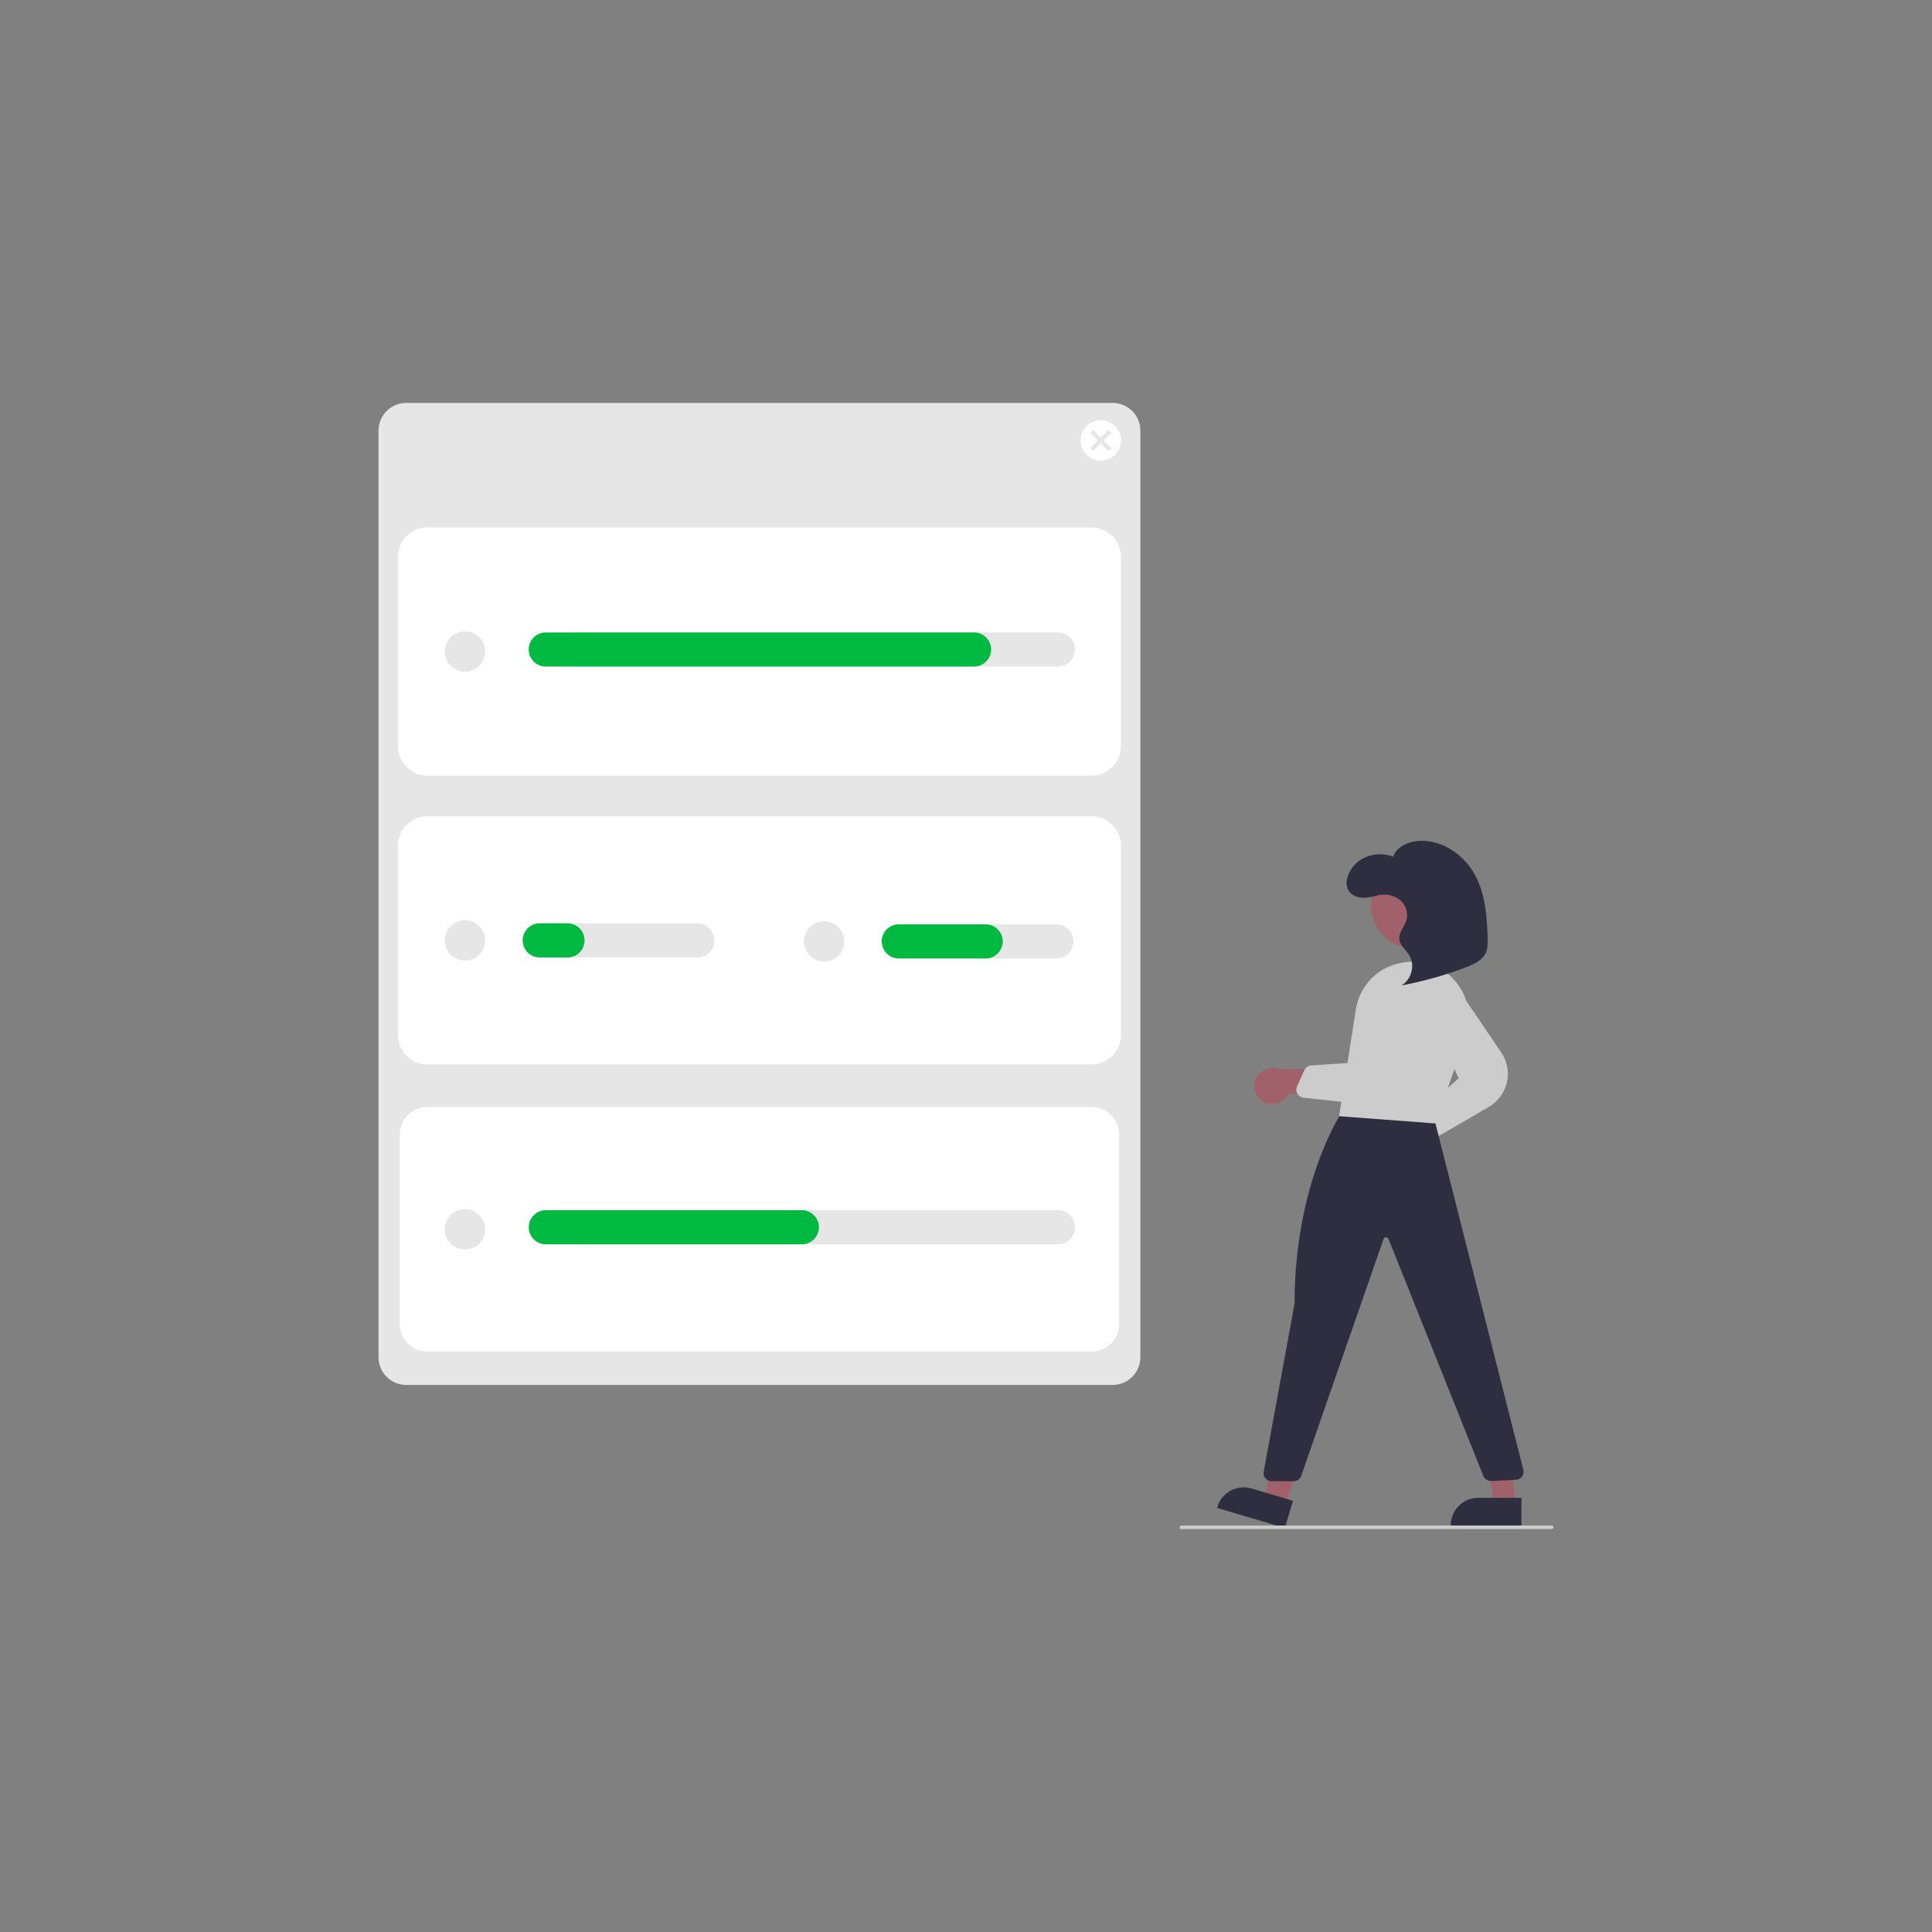
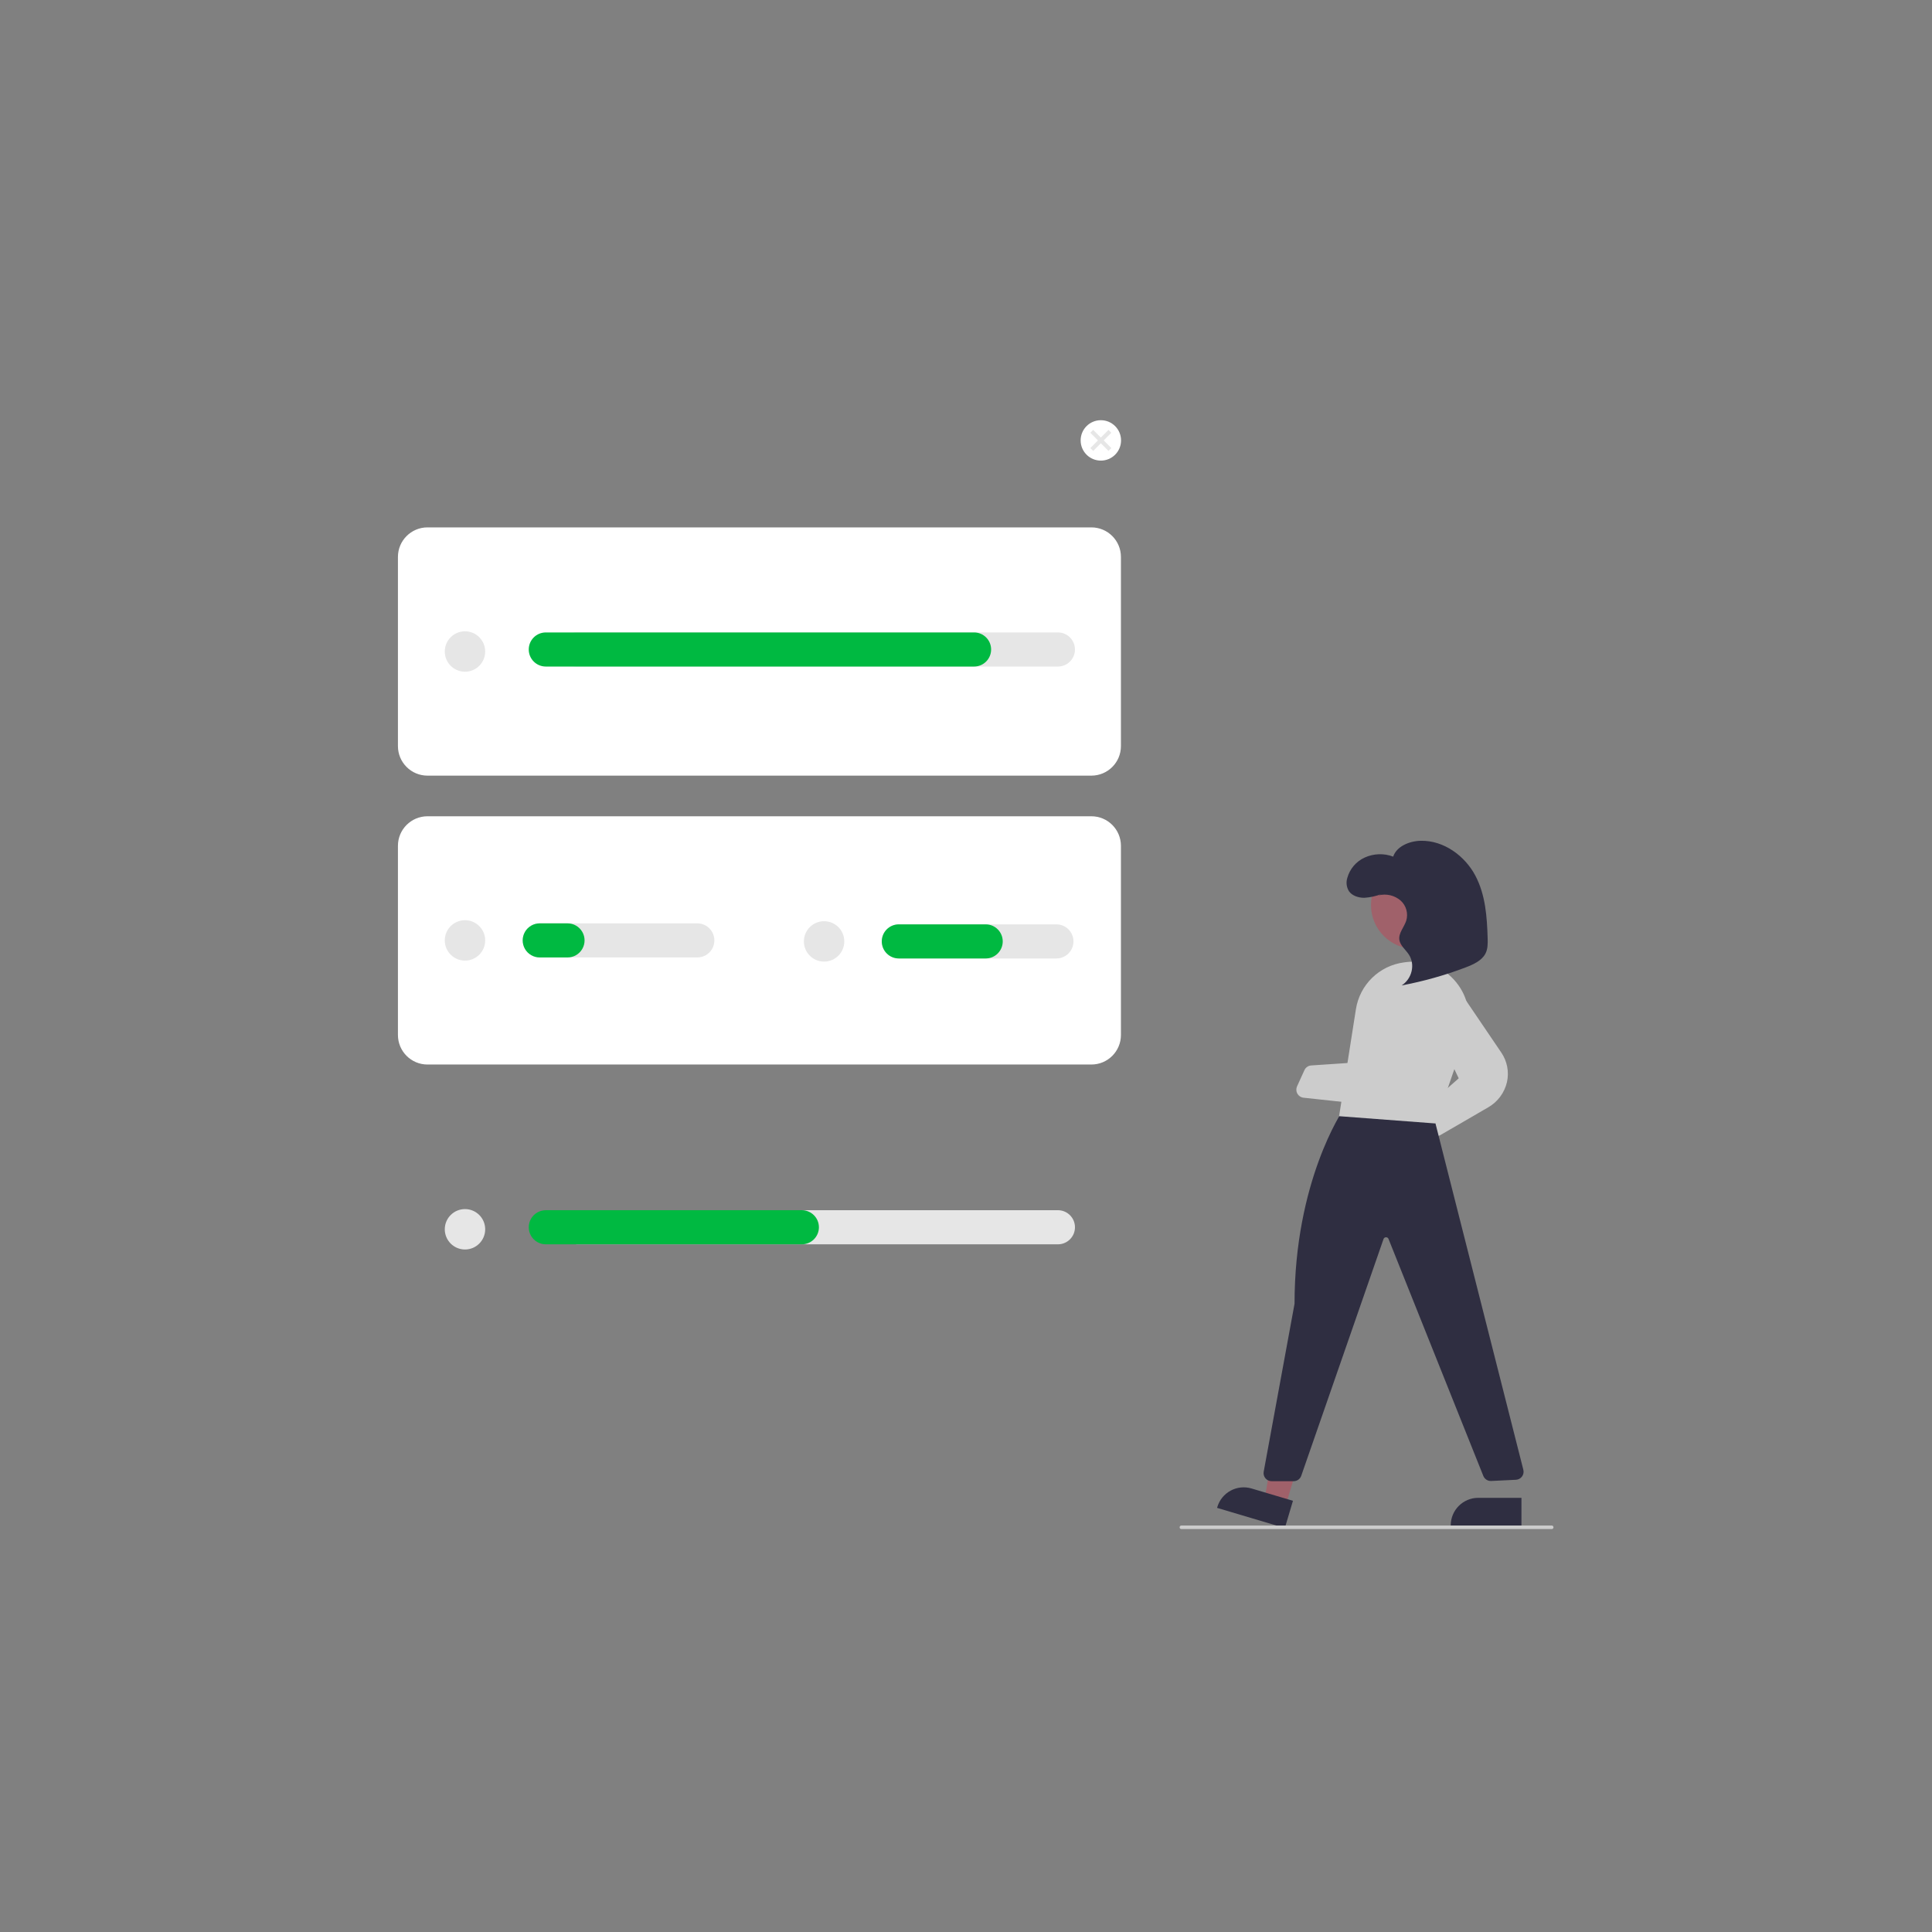
<svg xmlns="http://www.w3.org/2000/svg" version="1.1" width="1080" height="1080" viewBox="0 0 1080 1080" xml:space="preserve">
  <rect x="0" y="0" width="1080" height="1080" fill="#808080" stroke="none" />
  <desc>Created with Fabric.js 5.2.4</desc>
  <defs>
</defs>
  <g transform="matrix(1 0 0 1 540 540)" id="59940900-2387-4f29-b3c7-7a7f07489b80">
    <rect style="stroke: none; stroke-width: 1; stroke-dasharray: none; stroke-linecap: butt; stroke-dashoffset: 0; stroke-linejoin: miter; stroke-miterlimit: 4; fill: rgb(255,255,255); fill-rule: nonzero; opacity: 1; visibility: hidden;" vector-effect="non-scaling-stroke" x="-540" y="-540" rx="0" ry="0" width="1080" height="1080" />
  </g>
  <g transform="matrix(1 0 0 1 540 540)" id="e03cfb90-8727-4861-8db7-5922db4eb7ba">
</g>
  <g transform="matrix(1 0 0 1 424.53 499.71)">
-     <path style="stroke: none; stroke-width: 1; stroke-dasharray: none; stroke-linecap: butt; stroke-dashoffset: 0; stroke-linejoin: miter; stroke-miterlimit: 4; fill: rgb(230,230,230); fill-rule: nonzero; opacity: 1;" vector-effect="non-scaling-stroke" transform=" translate(-484.53, -409.71)" d="M 287.092 135.231 C 278.536 135.241 271.602 142.175 271.592 150.731 L 271.592 668.698 C 271.602 677.255 278.536 684.189 287.092 684.198 L 681.965 684.198 C 690.522 684.189 697.456 677.255 697.465 668.698 L 697.465 150.731 C 697.456 142.175 690.522 135.241 681.965 135.231 Z" stroke-linecap="round" />
-   </g>
+     </g>
  <g transform="matrix(1 0 0 1 424.53 364.2)">
    <path style="stroke: none; stroke-width: 1; stroke-dasharray: none; stroke-linecap: butt; stroke-dashoffset: 0; stroke-linejoin: miter; stroke-miterlimit: 4; fill: rgb(255,255,255); fill-rule: nonzero; opacity: 1;" vector-effect="non-scaling-stroke" transform=" translate(-484.53, -274.2)" d="M 670.108 343.586 L 298.95 343.586 C 289.841 343.576 282.46 336.195 282.45 327.086 L 282.45 221.313 C 282.46 212.204 289.841 204.823 298.95 204.813 L 670.108 204.813 C 679.217 204.823 686.598 212.204 686.608 221.313 L 686.608 327.086 C 686.598 336.195 679.217 343.576 670.108 343.586 Z" stroke-linecap="round" />
  </g>
  <g transform="matrix(1 0 0 1 424.53 525.69)">
    <path style="stroke: none; stroke-width: 1; stroke-dasharray: none; stroke-linecap: butt; stroke-dashoffset: 0; stroke-linejoin: miter; stroke-miterlimit: 4; fill: rgb(255,255,255); fill-rule: nonzero; opacity: 1;" vector-effect="non-scaling-stroke" transform=" translate(-484.53, -435.69)" d="M 670.108 505.076 L 298.95 505.076 C 289.841 505.065 282.46 497.684 282.45 488.576 L 282.45 382.801 C 282.46 373.693 289.841 366.312 298.95 366.301 L 670.108 366.301 C 679.217 366.311 686.598 373.693 686.608 382.801 L 686.608 488.576 C 686.598 497.684 679.217 505.066 670.108 505.076 Z" stroke-linecap="round" />
  </g>
  <g transform="matrix(1 0 0 1 424.53 687.18)">
-     <path style="stroke: none; stroke-width: 1; stroke-dasharray: none; stroke-linecap: butt; stroke-dashoffset: 0; stroke-linejoin: miter; stroke-miterlimit: 4; fill: rgb(255,255,255); fill-rule: nonzero; opacity: 1;" vector-effect="non-scaling-stroke" transform=" translate(-484.53, -597.18)" d="M 298.95 528.791 C 290.393 528.801 283.459 535.735 283.45 544.291 L 283.45 650.064 C 283.459 658.621 290.393 665.555 298.95 665.564 L 670.108 665.564 C 678.665 665.555 685.599 658.621 685.608 650.064 L 685.608 544.291 C 685.599 535.735 678.665 528.801 670.108 528.791 Z" stroke-linecap="round" />
-   </g>
+     </g>
  <g transform="matrix(1 0 0 1 615.38 246.19)">
    <circle style="stroke: none; stroke-width: 1; stroke-dasharray: none; stroke-linecap: butt; stroke-dashoffset: 0; stroke-linejoin: miter; stroke-miterlimit: 4; fill: rgb(255,255,255); fill-rule: nonzero; opacity: 1;" vector-effect="non-scaling-stroke" cx="0" cy="0" r="11.293" />
  </g>
  <g transform="matrix(1 0 0 1 259.93 525.69)">
    <circle style="stroke: none; stroke-width: 1; stroke-dasharray: none; stroke-linecap: butt; stroke-dashoffset: 0; stroke-linejoin: miter; stroke-miterlimit: 4; fill: rgb(230,230,230); fill-rule: nonzero; opacity: 1;" vector-effect="non-scaling-stroke" cx="0" cy="0" r="11.293" />
  </g>
  <g transform="matrix(1 0 0 1 345.76 525.69)">
    <path style="stroke: none; stroke-width: 1; stroke-dasharray: none; stroke-linecap: butt; stroke-dashoffset: 0; stroke-linejoin: miter; stroke-miterlimit: 4; fill: rgb(230,230,230); fill-rule: nonzero; opacity: 1;" vector-effect="non-scaling-stroke" transform=" translate(-405.76, -435.69)" d="M 449.803 445.223 L 361.718 445.223 C 358.312 445.223 355.164 443.405 353.461 440.456 C 351.758 437.506 351.758 433.871 353.461 430.921 C 355.164 427.972 358.312 426.154 361.718 426.154 L 449.803 426.154 C 453.209 426.154 456.357 427.972 458.06 430.921 C 459.763 433.871 459.763 437.506 458.06 440.456 C 456.357 443.405 453.209 445.223 449.803 445.223 Z" stroke-linecap="round" />
  </g>
  <g transform="matrix(1 0 0 1 460.67 526.25)">
    <circle style="stroke: none; stroke-width: 1; stroke-dasharray: none; stroke-linecap: butt; stroke-dashoffset: 0; stroke-linejoin: miter; stroke-miterlimit: 4; fill: rgb(230,230,230); fill-rule: nonzero; opacity: 1;" vector-effect="non-scaling-stroke" cx="0" cy="0" r="11.293" />
  </g>
  <g transform="matrix(1 0 0 1 546.49 526.25)">
    <path style="stroke: none; stroke-width: 1; stroke-dasharray: none; stroke-linecap: butt; stroke-dashoffset: 0; stroke-linejoin: miter; stroke-miterlimit: 4; fill: rgb(230,230,230); fill-rule: nonzero; opacity: 1;" vector-effect="non-scaling-stroke" transform=" translate(-606.49, -436.25)" d="M 650.535 445.788 L 562.45 445.788 C 557.184 445.788 552.916 441.519 552.916 436.253 C 552.916 430.987 557.184 426.719 562.45 426.719 L 650.535 426.719 C 655.801 426.719 660.069 430.987 660.069 436.253 C 660.069 441.519 655.801 445.788 650.535 445.788 Z" stroke-linecap="round" />
  </g>
  <g transform="matrix(1 0 0 1 615.38 246.19)">
    <polygon style="stroke: none; stroke-width: 1; stroke-dasharray: none; stroke-linecap: butt; stroke-dashoffset: 0; stroke-linejoin: miter; stroke-miterlimit: 4; fill: rgb(230,230,230); fill-rule: nonzero; opacity: 1;" vector-effect="non-scaling-stroke" points="5.88,-4.28 4.28,-5.88 0,-1.6 -4.28,-5.88 -5.88,-4.28 -1.6,0 -5.88,4.28 -4.28,5.88 0,1.6 4.28,5.88 5.88,4.28 1.6,0 5.88,-4.28 " />
  </g>
  <g transform="matrix(1 0 0 1 259.93 364.2)">
    <circle style="stroke: none; stroke-width: 1; stroke-dasharray: none; stroke-linecap: butt; stroke-dashoffset: 0; stroke-linejoin: miter; stroke-miterlimit: 4; fill: rgb(230,230,230); fill-rule: nonzero; opacity: 1;" vector-effect="non-scaling-stroke" cx="0" cy="0" r="11.293" />
  </g>
  <g transform="matrix(1 0 0 1 457 363.07)">
    <path style="stroke: none; stroke-width: 1; stroke-dasharray: none; stroke-linecap: butt; stroke-dashoffset: 0; stroke-linejoin: miter; stroke-miterlimit: 4; fill: rgb(230,230,230); fill-rule: nonzero; opacity: 1;" vector-effect="non-scaling-stroke" transform=" translate(-517, -273.07)" d="M 651.382 282.604 L 382.61 282.604 C 377.348 282.599 373.085 278.332 373.085 273.07 C 373.085 267.808 377.348 263.541 382.61 263.536 L 651.382 263.536 C 656.644 263.541 660.907 267.808 660.907 273.07 C 660.907 278.332 656.644 282.599 651.382 282.604 Z" stroke-linecap="round" />
  </g>
  <g transform="matrix(1 0 0 1 424.81 363.07)">
    <path style="stroke: none; stroke-width: 1; stroke-dasharray: none; stroke-linecap: butt; stroke-dashoffset: 0; stroke-linejoin: miter; stroke-miterlimit: 4; fill: rgb(0,185,65); fill-rule: nonzero; opacity: 1;" vector-effect="non-scaling-stroke" transform=" translate(-484.81, -273.07)" d="M 604.516 282.604 L 365.106 282.604 C 359.84 282.604 355.571 278.336 355.571 273.07 C 355.571 267.804 359.84 263.536 365.106 263.536 L 604.516 263.536 C 609.778 263.541 614.041 267.808 614.041 273.07 C 614.041 278.332 609.778 282.599 604.516 282.604 Z" stroke-linecap="round" />
  </g>
  <g transform="matrix(1 0 0 1 259.93 687.18)">
    <circle style="stroke: none; stroke-width: 1; stroke-dasharray: none; stroke-linecap: butt; stroke-dashoffset: 0; stroke-linejoin: miter; stroke-miterlimit: 4; fill: rgb(230,230,230); fill-rule: nonzero; opacity: 1;" vector-effect="non-scaling-stroke" cx="0" cy="0" r="11.293" />
  </g>
  <g transform="matrix(1 0 0 1 457 686.05)">
    <path style="stroke: none; stroke-width: 1; stroke-dasharray: none; stroke-linecap: butt; stroke-dashoffset: 0; stroke-linejoin: miter; stroke-miterlimit: 4; fill: rgb(230,230,230); fill-rule: nonzero; opacity: 1;" vector-effect="non-scaling-stroke" transform=" translate(-517, -596.05)" d="M 651.382 605.583 L 382.61 605.583 C 379.204 605.583 376.056 603.765 374.353 600.815 C 372.65 597.866 372.65 594.231 374.353 591.281 C 376.056 588.331 379.204 586.514 382.61 586.514 L 651.382 586.514 C 656.648 586.514 660.916 590.783 660.916 596.048 C 660.916 601.314 656.648 605.583 651.382 605.583 Z" stroke-linecap="round" />
  </g>
  <g transform="matrix(1 0 0 1 376.67 686.05)">
    <path style="stroke: none; stroke-width: 1; stroke-dasharray: none; stroke-linecap: butt; stroke-dashoffset: 0; stroke-linejoin: miter; stroke-miterlimit: 4; fill: rgb(0,185,65); fill-rule: nonzero; opacity: 1;" vector-effect="non-scaling-stroke" transform=" translate(-436.67, -596.05)" d="M 508.244 605.583 L 365.106 605.583 C 361.7 605.583 358.552 603.765 356.849 600.815 C 355.146 597.866 355.146 594.231 356.849 591.281 C 358.552 588.331 361.7 586.514 365.106 586.514 L 508.244 586.514 C 513.51 586.514 517.778 590.783 517.778 596.048 C 517.778 601.314 513.51 605.583 508.244 605.583 Z" stroke-linecap="round" />
  </g>
  <g transform="matrix(1 0 0 1 309.48 525.69)">
    <path style="stroke: none; stroke-width: 1; stroke-dasharray: none; stroke-linecap: butt; stroke-dashoffset: 0; stroke-linejoin: miter; stroke-miterlimit: 4; fill: rgb(0,185,65); fill-rule: nonzero; opacity: 1;" vector-effect="non-scaling-stroke" transform=" translate(-369.48, -435.69)" d="M 377.246 445.223 L 361.718 445.223 C 358.312 445.223 355.164 443.405 353.461 440.456 C 351.758 437.506 351.758 433.871 353.461 430.921 C 355.164 427.972 358.312 426.154 361.718 426.154 L 377.246 426.154 C 380.652 426.154 383.799 427.972 385.503 430.921 C 387.206 433.871 387.206 437.506 385.503 440.456 C 383.799 443.405 380.652 445.223 377.246 445.223 Z" stroke-linecap="round" />
  </g>
  <g transform="matrix(1 0 0 1 526.73 526.25)">
    <path style="stroke: none; stroke-width: 1; stroke-dasharray: none; stroke-linecap: butt; stroke-dashoffset: 0; stroke-linejoin: miter; stroke-miterlimit: 4; fill: rgb(0,185,65); fill-rule: nonzero; opacity: 1;" vector-effect="non-scaling-stroke" transform=" translate(-586.73, -436.25)" d="M 611.01 445.788 L 562.45 445.788 C 557.184 445.788 552.916 441.519 552.916 436.253 C 552.916 430.987 557.184 426.719 562.45 426.719 L 611.01 426.719 C 616.272 426.724 620.535 430.991 620.535 436.253 C 620.535 441.515 616.272 445.782 611.01 445.788 Z" stroke-linecap="round" />
  </g>
  <g transform="matrix(1 0 0 1 802.75 630.04)">
-     <path style="stroke: none; stroke-width: 1; stroke-dasharray: none; stroke-linecap: butt; stroke-dashoffset: 0; stroke-linejoin: miter; stroke-miterlimit: 4; fill: rgb(160,97,106); fill-rule: nonzero; opacity: 1;" vector-effect="non-scaling-stroke" transform=" translate(-862.75, -540.04)" d="M 849.371 560.048 C 852.332 559.75 855.009 558.156 856.681 555.695 C 858.354 553.234 858.851 550.158 858.037 547.295 L 887.312 526.801 L 870.046 519.964 L 844.894 540.474 C 840.069 542.197 837.296 547.256 838.438 552.25 C 839.58 557.243 844.277 560.594 849.371 560.048 Z" stroke-linecap="round" />
+     <path style="stroke: none; stroke-width: 1; stroke-dasharray: none; stroke-linecap: butt; stroke-dashoffset: 0; stroke-linejoin: miter; stroke-miterlimit: 4; fill: rgb(160,97,106); fill-rule: nonzero; opacity: 1;" vector-effect="non-scaling-stroke" transform=" translate(-862.75, -540.04)" d="M 849.371 560.048 C 852.332 559.75 855.009 558.156 856.681 555.695 C 858.354 553.234 858.851 550.158 858.037 547.295 L 887.312 526.801 L 870.046 519.964 L 844.894 540.474 C 840.069 542.197 837.296 547.256 838.438 552.25 C 839.58 557.243 844.277 560.594 849.371 560.048 " stroke-linecap="round" />
  </g>
  <g transform="matrix(1 0 0 1 819.73 593.13)">
    <path style="stroke: none; stroke-width: 1; stroke-dasharray: none; stroke-linecap: butt; stroke-dashoffset: 0; stroke-linejoin: miter; stroke-miterlimit: 4; fill: rgb(204,204,204); fill-rule: nonzero; opacity: 1;" vector-effect="non-scaling-stroke" transform=" translate(-879.73, -503.13)" d="M 863.016 545.082 C 862.387 545.081 861.764 544.948 861.189 544.692 C 859.868 544.115 858.907 542.935 858.611 541.524 L 856.646 532.397 C 856.304 530.803 856.849 529.149 858.071 528.071 L 875.432 512.785 L 858.295 476.88 C 855.822 471.701 857.759 465.492 862.738 462.638 C 867.716 459.783 874.054 461.249 877.274 465.999 L 899.22 498.37 C 902.516 503.189 903.673 509.156 902.416 514.857 C 901.024 520.884 897.164 526.05 891.779 529.094 L 865.268 544.47 C 864.585 544.87 863.808 545.081 863.016 545.082 Z" stroke-linecap="round" />
  </g>
  <g transform="matrix(1 0 0 1 728.69 607.14)">
-     <path style="stroke: none; stroke-width: 1; stroke-dasharray: none; stroke-linecap: butt; stroke-dashoffset: 0; stroke-linejoin: miter; stroke-miterlimit: 4; fill: rgb(160,97,106); fill-rule: nonzero; opacity: 1;" vector-effect="non-scaling-stroke" transform=" translate(-788.69, -517.14)" d="M 765.752 525.567 C 768.227 527.22 771.306 527.691 774.162 526.854 C 777.018 526.018 779.357 523.959 780.549 521.232 L 816.175 524.022 L 807.193 507.769 L 774.739 507.611 C 769.92 505.874 764.563 508.016 762.27 512.597 C 759.977 517.178 761.473 522.75 765.752 525.567 Z" stroke-linecap="round" />
-   </g>
+     </g>
  <g transform="matrix(1 0 0 1 790.95 505.9)">
    <circle style="stroke: none; stroke-width: 1; stroke-dasharray: none; stroke-linecap: butt; stroke-dashoffset: 0; stroke-linejoin: miter; stroke-miterlimit: 4; fill: rgb(160,97,106); fill-rule: nonzero; opacity: 1;" vector-effect="non-scaling-stroke" cx="0" cy="0" r="24.561" />
  </g>
  <g transform="matrix(1 0 0 1 719.5 816.66)">
    <polygon style="stroke: none; stroke-width: 1; stroke-dasharray: none; stroke-linecap: butt; stroke-dashoffset: 0; stroke-linejoin: miter; stroke-miterlimit: 4; fill: rgb(160,97,106); fill-rule: nonzero; opacity: 1;" vector-effect="non-scaling-stroke" points="-0.87,25.24 -12.62,21.75 -4.72,-25.24 12.62,-20.08 -0.87,25.24 " />
  </g>
  <g transform="matrix(1 0 0 1 701.56 842.81)">
    <path style="stroke: none; stroke-width: 1; stroke-dasharray: none; stroke-linecap: butt; stroke-dashoffset: 0; stroke-linejoin: miter; stroke-miterlimit: 4; fill: rgb(47,46,65); fill-rule: nonzero; opacity: 1;" vector-effect="non-scaling-stroke" transform=" translate(-761.56, -752.81)" d="M 778.239 764.182 L 740.35 752.909 L 740.493 752.429 C 741.656 748.518 744.326 745.229 747.915 743.286 C 751.503 741.343 755.717 740.906 759.628 742.069 L 759.629 742.07 L 782.77 748.955 Z" stroke-linecap="round" />
  </g>
  <g transform="matrix(1 0 0 1 838.32 817.65)">
-     <polygon style="stroke: none; stroke-width: 1; stroke-dasharray: none; stroke-linecap: butt; stroke-dashoffset: 0; stroke-linejoin: miter; stroke-miterlimit: 4; fill: rgb(160,97,106); fill-rule: nonzero; opacity: 1;" vector-effect="non-scaling-stroke" points="9.05,23.64 -3.21,23.64 -9.05,-23.64 3.05,-23.64 9.05,23.64 " />
-   </g>
+     </g>
  <g transform="matrix(1 0 0 1 830.73 845.24)">
    <path style="stroke: none; stroke-width: 1; stroke-dasharray: none; stroke-linecap: butt; stroke-dashoffset: 0; stroke-linejoin: miter; stroke-miterlimit: 4; fill: rgb(47,46,65); fill-rule: nonzero; opacity: 1;" vector-effect="non-scaling-stroke" transform=" translate(-890.73, -755.24)" d="M 910.496 763.182 L 870.966 763.181 L 870.966 762.681 C 870.966 758.6 872.587 754.686 875.472 751.801 C 878.358 748.915 882.271 747.294 886.352 747.294 L 886.353 747.294 L 910.497 747.295 Z" stroke-linecap="round" />
  </g>
  <g transform="matrix(1 0 0 1 779.02 723.98)">
    <path style="stroke: none; stroke-width: 1; stroke-dasharray: none; stroke-linecap: butt; stroke-dashoffset: 0; stroke-linejoin: miter; stroke-miterlimit: 4; fill: rgb(47,46,65); fill-rule: nonzero; opacity: 1;" vector-effect="non-scaling-stroke" transform=" translate(-839.02, -633.98)" d="M 783.152 737.997 L 770.842 737.997 C 769.506 737.997 768.24 737.404 767.385 736.377 C 766.53 735.351 766.175 733.998 766.416 732.684 L 783.657 638.818 C 783.641 570.431 810.547 530.821 810.819 530.428 L 811.147 529.954 L 861.434 534.058 L 911.557 731.602 C 911.89 732.911 911.617 734.299 910.814 735.385 C 910.011 736.47 908.763 737.138 907.414 737.203 L 893.583 737.874 C 891.664 737.974 889.895 736.838 889.187 735.051 L 836.198 602.583 C 835.982 601.989 835.403 601.606 834.771 601.641 C 834.142 601.647 833.587 602.051 833.389 602.648 L 787.403 734.975 C 786.772 736.784 785.067 737.996 783.152 737.997 Z" stroke-linecap="round" />
  </g>
  <g transform="matrix(1 0 0 1 784.84 582.8)">
    <path style="stroke: none; stroke-width: 1; stroke-dasharray: none; stroke-linecap: butt; stroke-dashoffset: 0; stroke-linejoin: miter; stroke-miterlimit: 4; fill: rgb(204,204,204); fill-rule: nonzero; opacity: 1;" vector-effect="non-scaling-stroke" transform=" translate(-844.84, -492.8)" d="M 862.487 538.025 L 862.103 537.996 L 808.563 533.955 L 817.954 474.226 C 820.07 460.533 830.945 449.865 844.676 448.011 L 844.676 448.011 Q 845.293 447.925 845.918 447.842 C 856.599 446.437 867.242 450.696 874.004 459.082 C 880.928 467.517 882.957 478.949 879.359 489.251 Z" stroke-linecap="round" />
  </g>
  <g transform="matrix(1 0 0 1 754.69 581.58)">
    <path style="stroke: none; stroke-width: 1; stroke-dasharray: none; stroke-linecap: butt; stroke-dashoffset: 0; stroke-linejoin: miter; stroke-miterlimit: 4; fill: rgb(204,204,204); fill-rule: nonzero; opacity: 1;" vector-effect="non-scaling-stroke" transform=" translate(-814.69, -491.58)" d="M 835.252 522.427 C 830.863 525.952 825.251 527.584 819.656 526.962 L 788.669 523.627 C 787.232 523.472 785.957 522.637 785.242 521.381 C 784.526 520.125 784.457 518.603 785.055 517.287 L 789.188 508.216 C 789.873 506.709 791.33 505.701 792.982 505.591 L 815.567 504.077 L 822.982 464.996 C 823.969 459.821 828.491 456.076 833.759 456.071 C 836.881 456.057 839.857 457.387 841.929 459.721 C 843.871 461.943 844.868 464.835 844.709 467.781 L 843.272 506.529 C 843.079 512.453 840.407 518.023 835.908 521.882 Q 835.584 522.162 835.252 522.427 Z" stroke-linecap="round" />
  </g>
  <g transform="matrix(1 0 0 1 792.19 510.43)">
    <path style="stroke: none; stroke-width: 1; stroke-dasharray: none; stroke-linecap: butt; stroke-dashoffset: 0; stroke-linejoin: miter; stroke-miterlimit: 4; fill: rgb(47,46,65); fill-rule: nonzero; opacity: 1;" vector-effect="non-scaling-stroke" transform=" translate(-852.19, -420.43)" d="M 832.271 409.769 C 829.213 410.955 825.99 411.664 822.717 411.871 C 819.424 411.912 815.924 410.772 814.122 408.264 C 812.723 406.047 812.362 403.33 813.133 400.825 C 814.514 395.743 818.09 391.543 822.885 389.368 C 827.912 387.088 833.64 386.903 838.803 388.855 C 840.651 383.238 847.611 380.18 854.053 380.007 C 867.213 379.654 878.979 388.627 884.697 399.417 C 890.415 410.207 891.25 422.54 891.605 434.514 C 891.692 437.434 891.728 440.479 890.345 443.115 C 888.285 447.041 883.605 449.155 879.193 450.832 C 867.623 455.221 855.687 458.576 843.526 460.858 C 849.365 457.125 851.217 449.091 847.519 443.539 C 845.709 440.822 842.737 438.56 842.256 435.413 C 841.68 431.64 844.899 428.341 846.09 424.689 C 847.318 420.653 846.107 416.271 842.981 413.439 C 839.597 410.5 834.987 409.406 830.643 410.513" stroke-linecap="round" />
  </g>
  <g transform="matrix(1 0 0 1 763.91 853.77)">
    <path style="stroke: none; stroke-width: 1; stroke-dasharray: none; stroke-linecap: butt; stroke-dashoffset: 0; stroke-linejoin: miter; stroke-miterlimit: 4; fill: rgb(204,204,204); fill-rule: nonzero; opacity: 1;" vector-effect="non-scaling-stroke" transform=" translate(-823.91, -763.77)" d="M 927.408 764.769 L 720.408 764.769 C 719.856 764.769 719.408 764.321 719.408 763.769 C 719.408 763.216 719.856 762.769 720.408 762.769 L 927.408 762.769 C 927.96 762.769 928.408 763.216 928.408 763.769 C 928.408 764.321 927.96 764.769 927.408 764.769 Z" stroke-linecap="round" />
  </g>
  <g transform="matrix(NaN NaN NaN NaN 0 0)">
    <g style="">
</g>
  </g>
  <g transform="matrix(NaN NaN NaN NaN 0 0)">
    <g style="">
</g>
  </g>
  <g transform="matrix(NaN NaN NaN NaN 0 0)">
    <g style="">
</g>
  </g>
  <g transform="matrix(NaN NaN NaN NaN 0 0)">
    <g style="">
</g>
  </g>
  <g transform="matrix(NaN NaN NaN NaN 0 0)">
    <g style="">
</g>
  </g>
</svg>